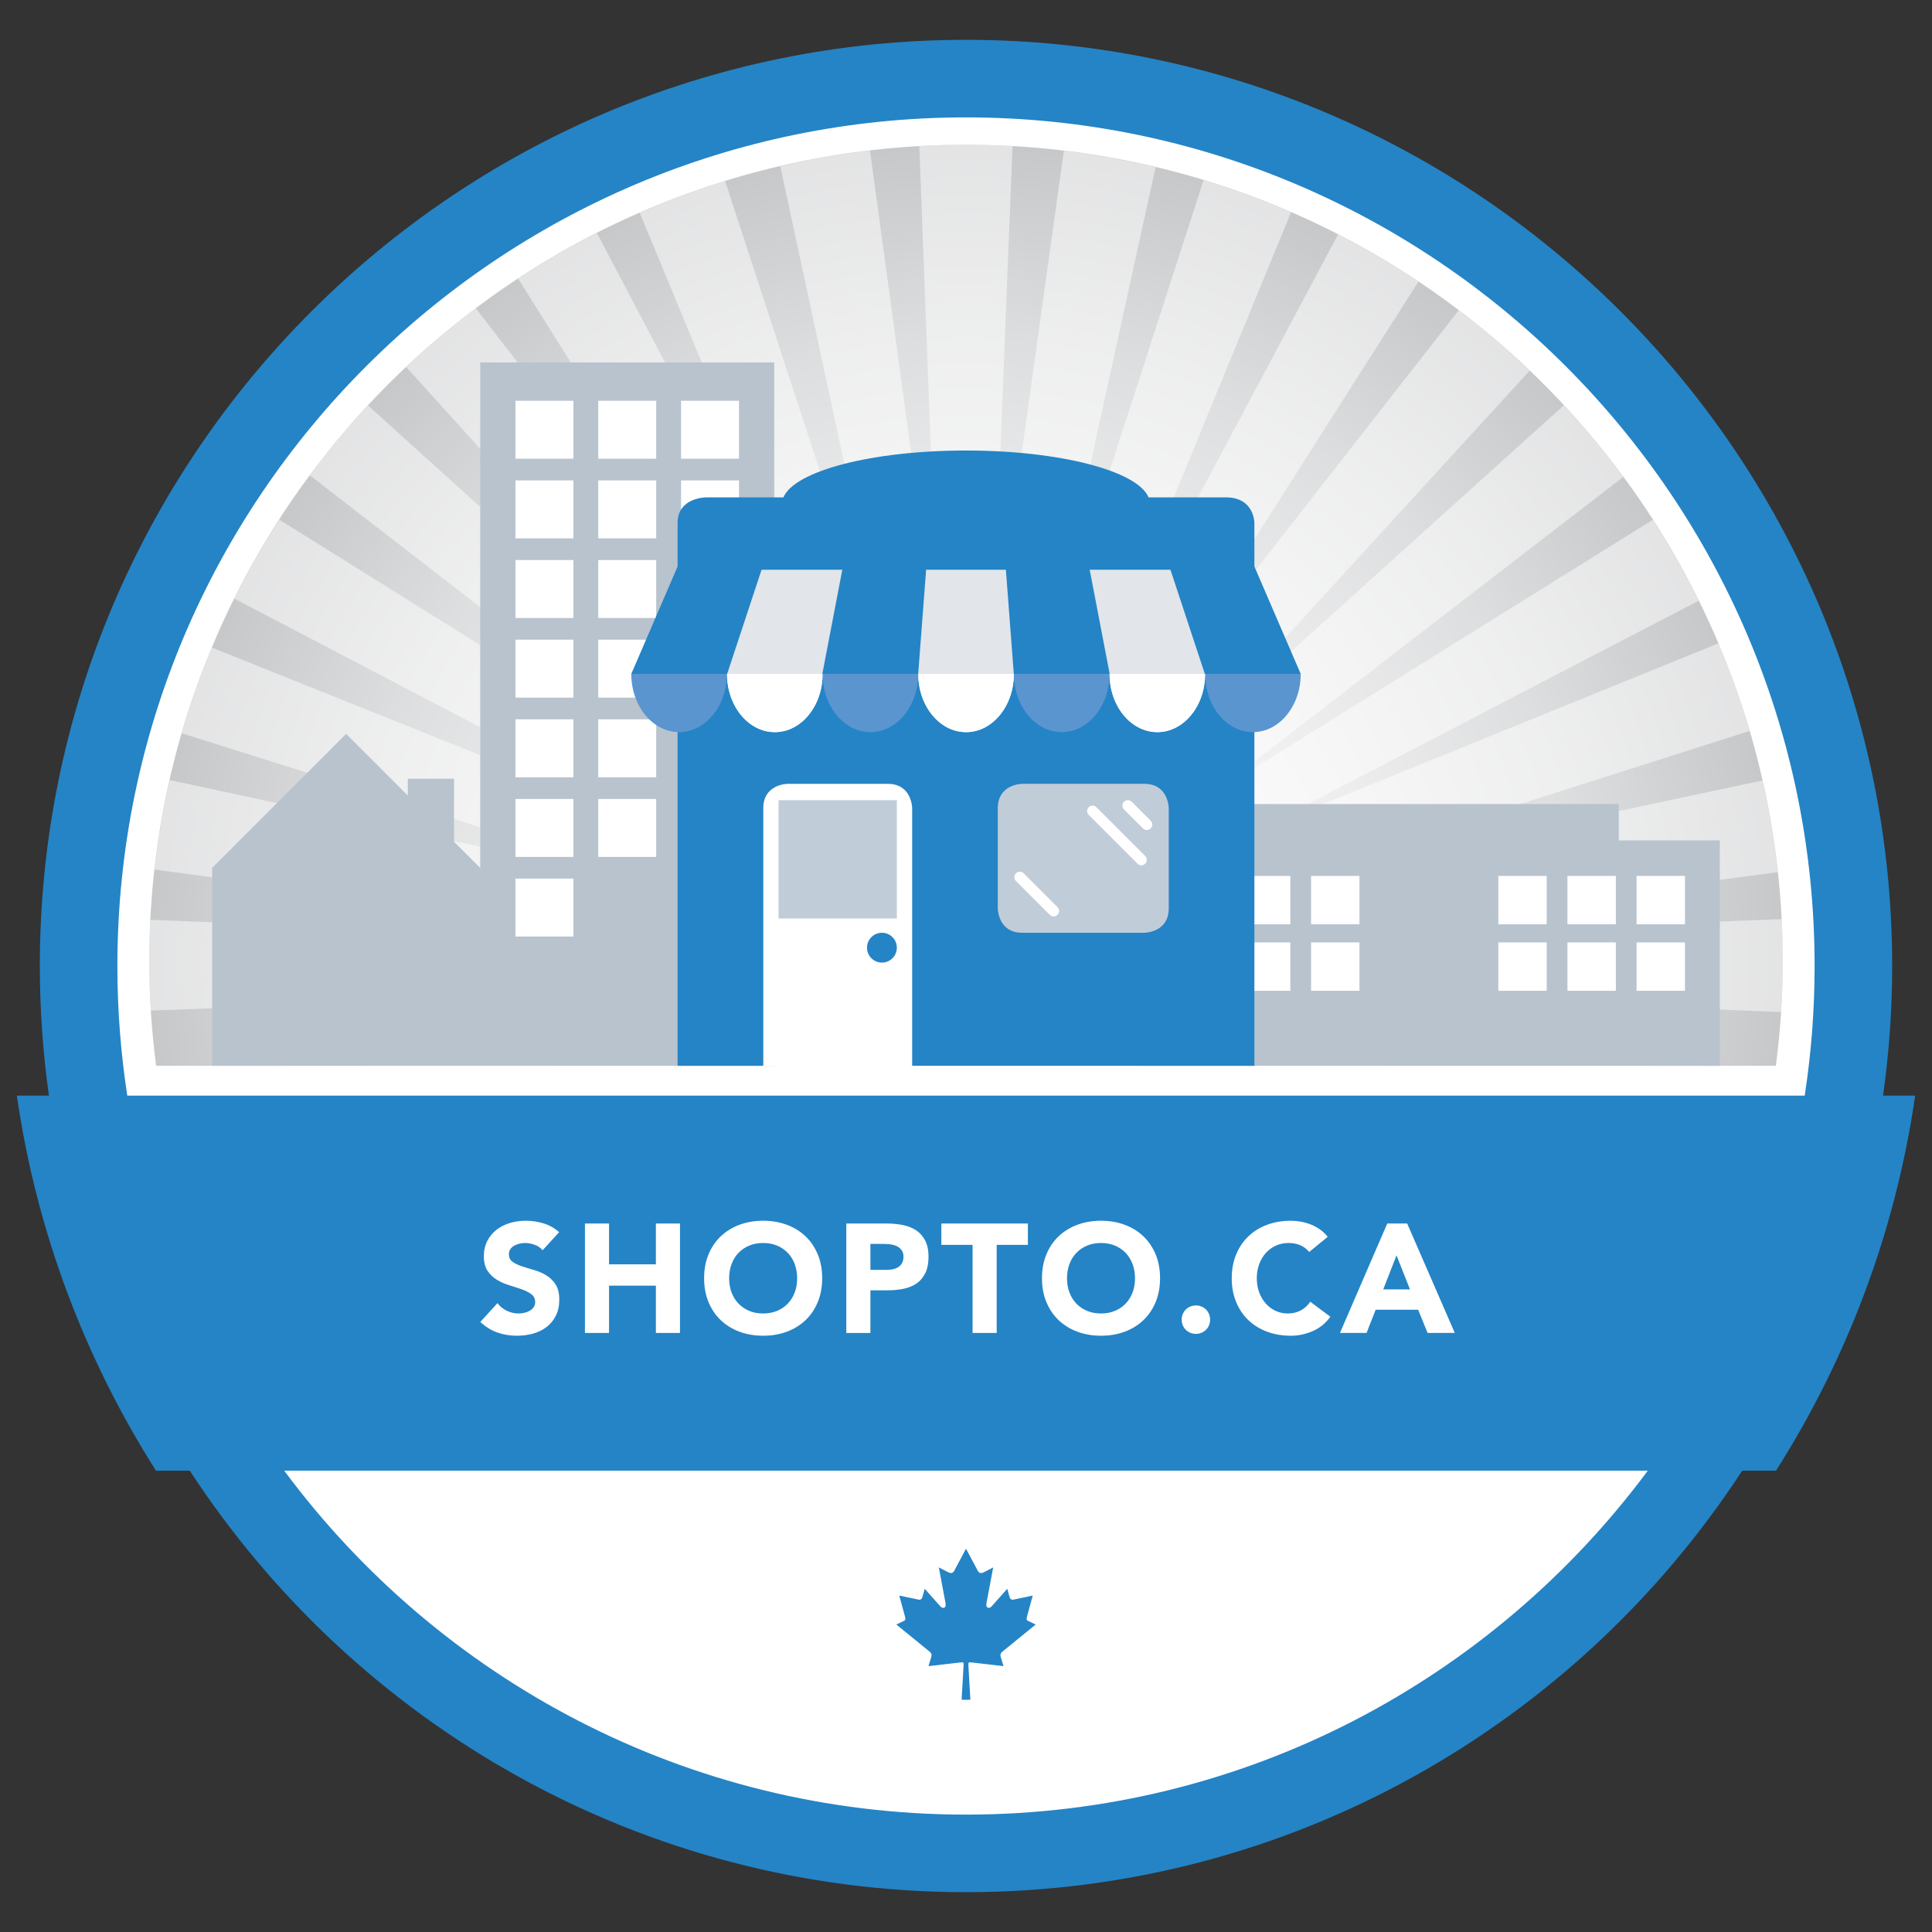
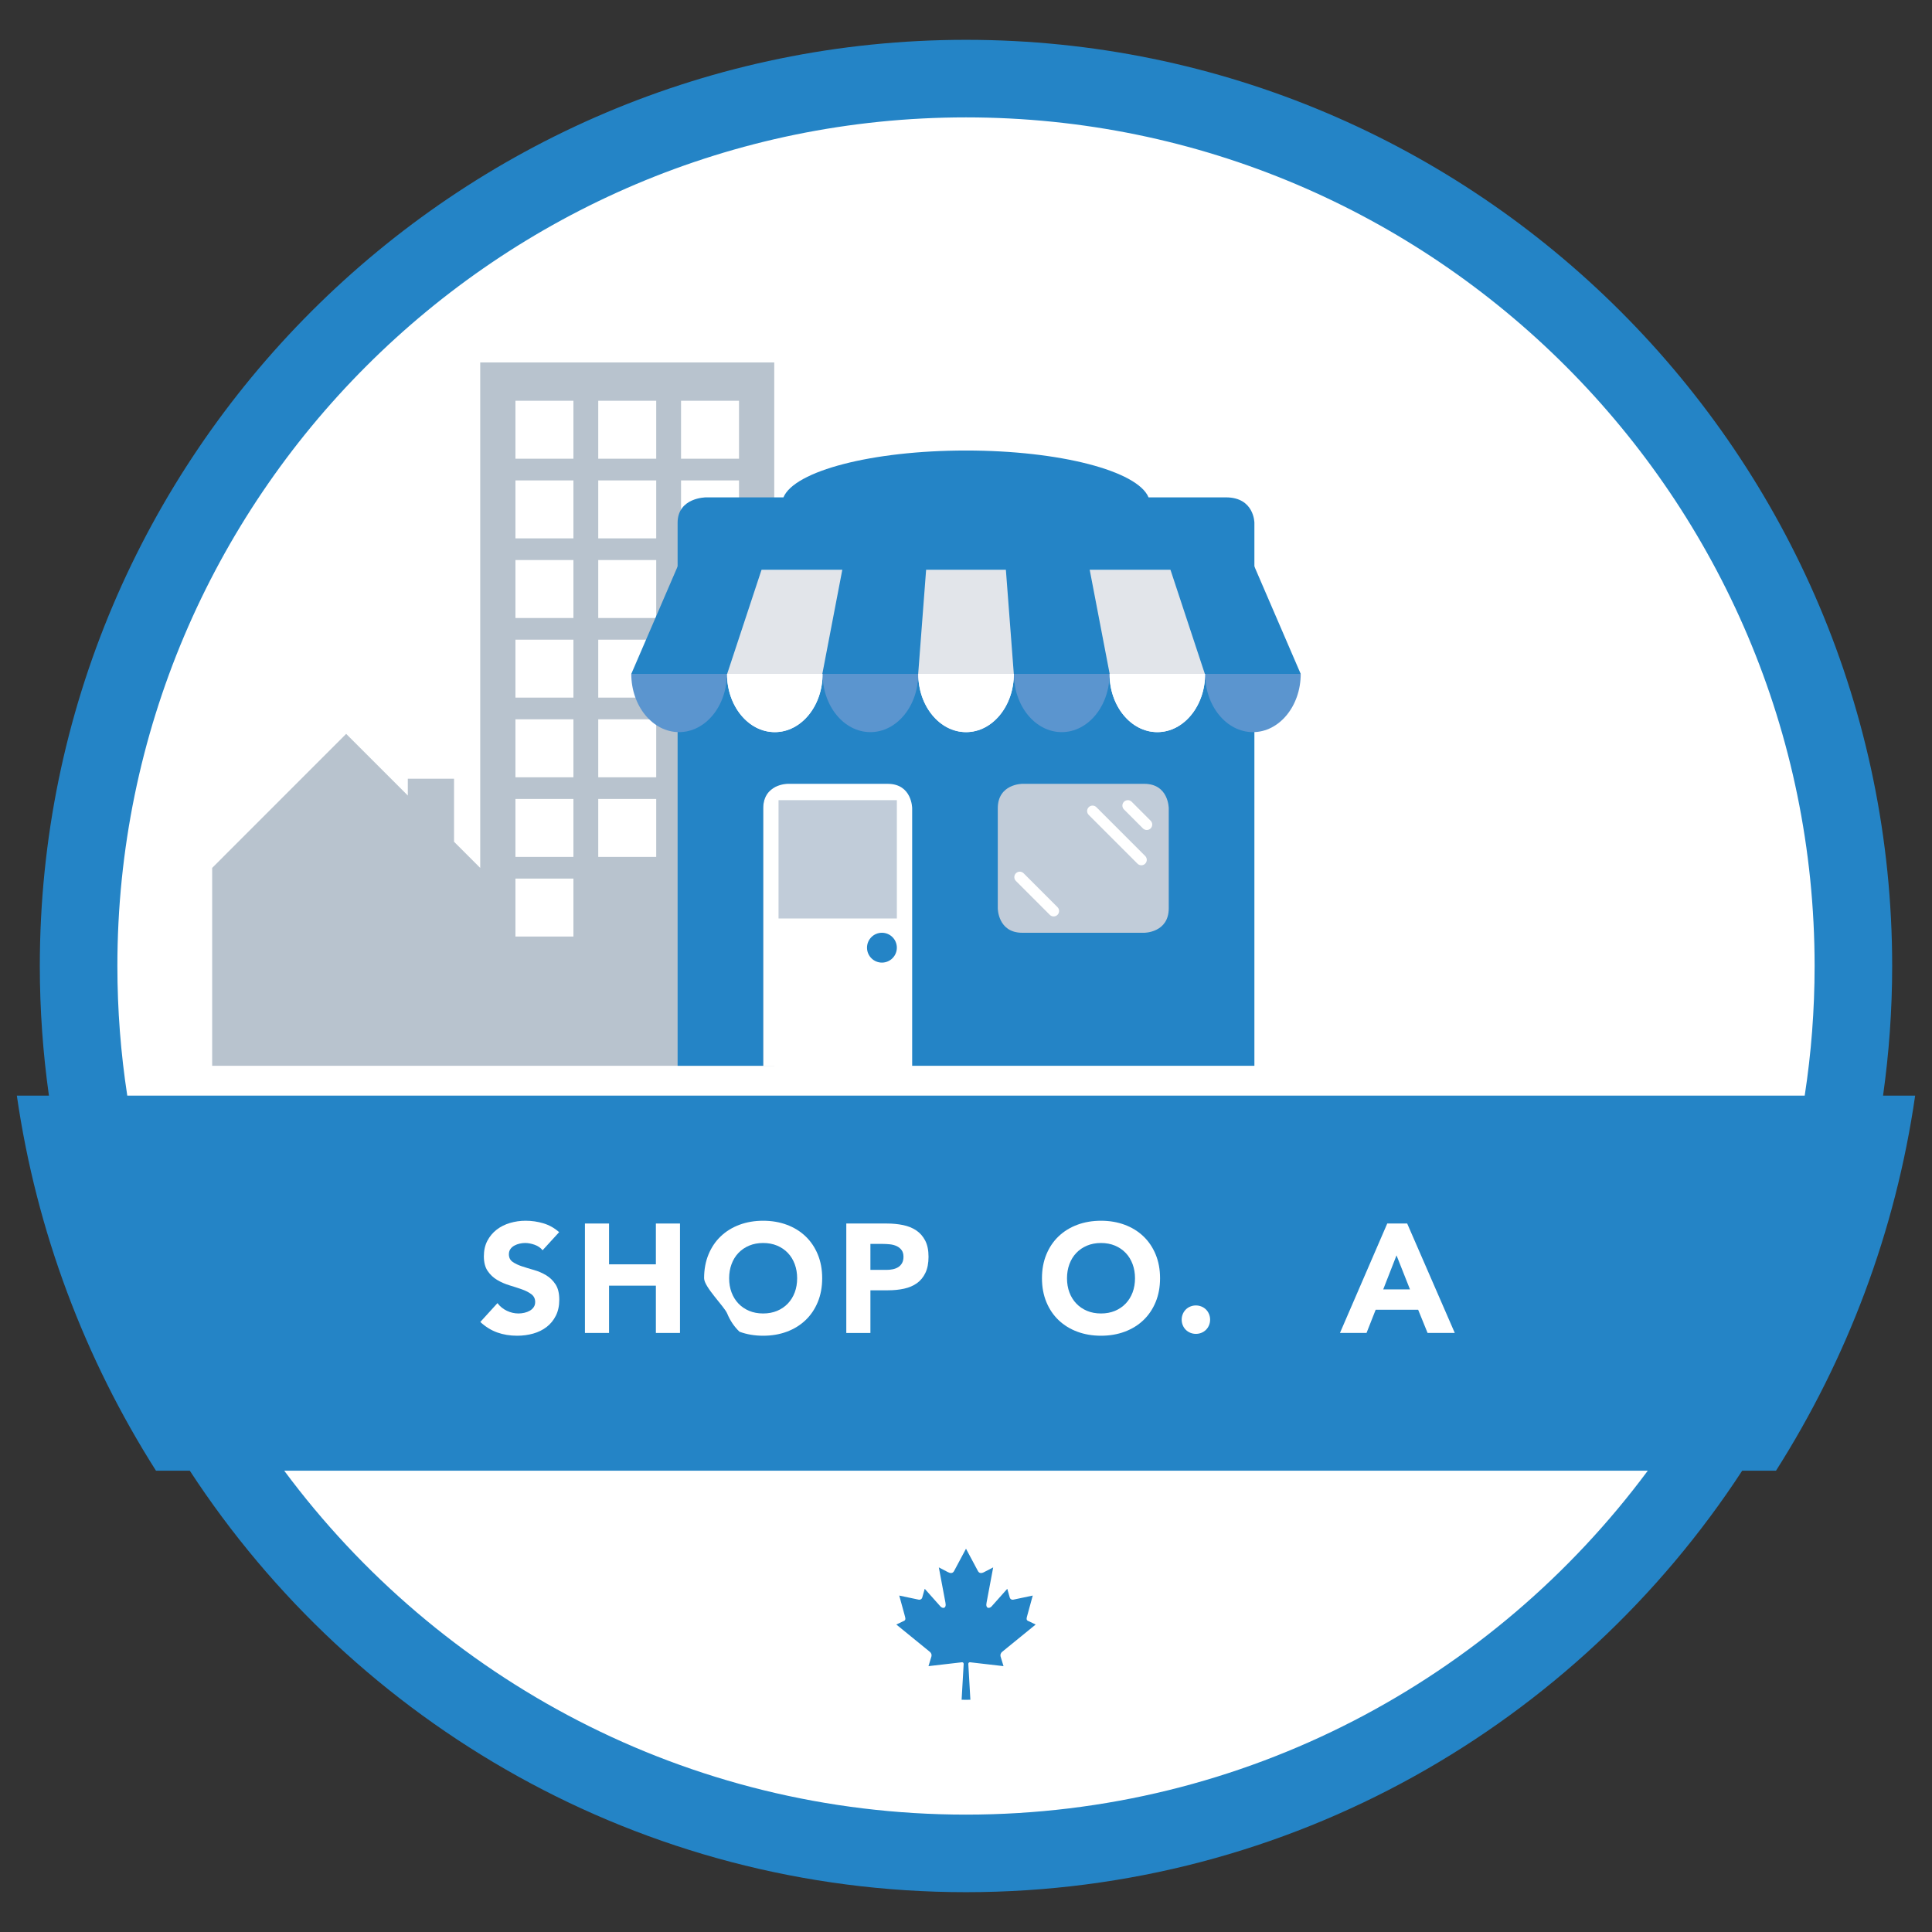
<svg xmlns="http://www.w3.org/2000/svg" xmlns:xlink="http://www.w3.org/1999/xlink" version="1.1" id="Layer_1" x="0px" y="0px" width="500px" height="500px" viewBox="0 0 500 500" enable-background="new 0 0 500 500" xml:space="preserve">
  <rect x="0" y="0" width="500" height="500" fill="#333333" stroke="none" />
  <path fill="#FFFFFF" d="M250,479.657c126.837,0,229.656-102.82,229.656-229.657S376.837,20.342,250,20.342  S20.343,123.163,20.343,250S123.163,479.657,250,479.657" />
  <g>
    <g>
      <g>
        <g>
          <defs>
            <path id="SVGID_1_" d="M38.624,248.836c0,9.15,0.646,18.146,1.774,26.991h419.201c1.134-8.845,1.777-17.841,1.777-26.991       C461.376,132.1,366.737,37.465,250,37.465C133.261,37.465,38.624,132.1,38.624,248.836" />
          </defs>
          <clipPath id="SVGID_2_">
            <use xlink:href="#SVGID_1_" overflow="visible" />
          </clipPath>
          <radialGradient id="SVGID_3_" cx="6.271" cy="2.827" r="2.508" gradientTransform="matrix(84.24 0 0 84.24 -278.245 10.633)" gradientUnits="userSpaceOnUse">
            <stop offset="0" style="stop-color:#FFFFFF" />
            <stop offset="0.246" style="stop-color:#F9F9F9" />
            <stop offset="0.5" style="stop-color:#EEEEEF" />
            <stop offset="0.758" style="stop-color:#DDDEDF" />
            <stop offset="1" style="stop-color:#C7C8CA" />
          </radialGradient>
-           <rect x="38.624" y="37.465" clip-path="url(#SVGID_2_)" fill="url(#SVGID_3_)" width="422.752" height="238.362" />
        </g>
      </g>
    </g>
  </g>
  <path opacity="0.5" fill="#FFFFFF" enable-background="new    " d="M461.376,248.836c0-3.677-0.096-7.33-0.283-10.961l-129.479,4.95  c75.239-10.055,118.312-15.793,128.344-17.093l0.133-0.017c-0.877-8.058-2.231-15.965-3.988-23.724l-130.733,27.823  c56.957-18.189,115.188-36.775,127.145-40.546l0.271-0.086c-2.277-7.75-4.938-15.336-8.049-22.689L324.56,215.329  c54.83-28.554,104.146-54.221,114.625-59.628l0.457-0.236c-3.562-7.229-7.549-14.211-11.889-20.944L313.36,205.762  c50.396-38.911,96.479-74.474,106.205-81.924l0.557-0.426c-4.781-6.475-9.934-12.65-15.404-18.529l-97.602,88.105  c39.705-43.458,79.826-87.35,88.227-96.475l0.523-0.57c-5.814-5.55-11.924-10.793-18.342-15.656l-81.562,104.339  c41.928-65.933,65.144-102.396,70.613-110.933l0.522-0.821c-6.672-4.451-13.631-8.499-20.811-12.183L282.74,179.943  c29.916-72.871,47.033-114.513,50.998-124.059l0.399-0.967c-7.346-3.19-14.895-5.982-22.643-8.335L270.632,173  c12.656-57.858,25.507-116.547,28.205-128.673l0.235-1.074c-7.76-1.846-15.682-3.261-23.747-4.226l-18.591,133.31  c3.05-78.107,4.812-122.861,5.269-133.341l0.05-1.167c-3.992-0.225-8.007-0.365-12.055-0.365c-4.058,0-8.082,0.142-12.08,0.366  l4.977,131.527c-8.856-65.113-16.094-118.316-17.589-129.286l-0.149-1.105c-7.88,0.925-15.624,2.287-23.215,4.052l29.916,139.137  c-21.931-67.138-40.273-123.284-43.863-134.273l-0.346-1.058c-7.558,2.33-14.916,5.1-22.086,8.228L216.5,178.144  c-24.19-45.964-44.979-85.457-55.396-105.245L154.47,60.3c-7.027,3.568-13.831,7.504-20.382,11.808l73.091,116.297  c-41.836-54.069-76.478-98.829-83.484-107.882l-0.574-0.742c-6.29,4.726-12.273,9.828-17.99,15.213l93.609,103.505  c-51.562-46.617-94.455-85.394-102.963-93.085l-0.537-0.484c-5.344,5.742-10.389,11.763-15.072,18.074l110.051,85.145  c-50.337-31.446-93.405-58.348-110.877-69.26l-7.064-4.414c-4.242,6.578-8.138,13.396-11.644,20.449l123.235,64.425  c-55.484-22.261-102.922-41.286-121.802-48.86l-7.236-2.902c-3,7.2-5.579,14.614-7.78,22.19l127.609,40.16  c-51.877-11.134-96.46-20.698-118.263-25.375l-12.472-2.676c-1.72,7.574-3.048,15.289-3.931,23.146l134.489,18.236  c-65.709-2.526-120.388-4.623-134.224-5.154l-1.363-0.052c-0.179,3.568-0.272,7.16-0.272,10.774c0,4.271,0.154,8.505,0.419,12.708  l134.251-5.135c-44.337,5.937-83.504,11.18-108.146,14.479l-9.015,1.207l0.248,3.729h88.701l34.031-7.188l-22.489,7.188H345.56  l-15.004-4.725l21.98,4.725h90.367l0.248-3.729l-112.75-15.285c58.7,2.271,117.981,4.572,130.53,5.105  C461.218,257.593,461.376,253.232,461.376,248.836z" />
  <path fill="#2484C6" d="M495.64,283.55h-8.307c1.543-10.967,2.359-22.164,2.359-33.55c0-132.168-107.525-239.694-239.693-239.694  S10.305,117.832,10.305,250c0,11.386,0.815,22.583,2.359,33.55H4.36c5.099,35.291,17.66,68.179,36.006,97.062h8.75  C91.925,446.229,165.975,489.694,250,489.694c84.021,0,158.072-43.468,200.88-109.083h8.75  C477.978,351.729,490.542,318.841,495.64,283.55z M30.378,250c0-121.1,98.522-219.621,219.621-219.621  c121.099,0,219.619,98.521,219.619,219.621c0,11.402-0.875,22.607-2.562,33.55H32.939C31.256,272.607,30.378,261.402,30.378,250z   M250,469.62c-72.215,0-136.396-35.039-176.448-89.009h352.896C386.394,434.581,322.214,469.62,250,469.62z" />
  <polygon fill="#B8C3CE" points="124.278,93.795 124.278,224.614 117.505,217.844 117.505,201.528 105.542,201.528 105.542,205.879   89.588,189.924 54.907,224.614 54.907,275.827 78.426,275.827 100.757,275.827 124.278,275.827 150.111,275.827 174.627,275.827   200.375,275.827 200.375,93.795 " />
  <rect x="133.397" y="103.716" fill="#FFFFFF" width="15.004" height="15" />
  <rect x="133.397" y="124.329" fill="#FFFFFF" width="15.004" height="15.001" />
  <rect x="133.397" y="144.939" fill="#FFFFFF" width="15.004" height="15.001" />
  <rect x="133.397" y="165.548" fill="#FFFFFF" width="15.004" height="14.996" />
  <rect x="133.397" y="186.155" fill="#FFFFFF" width="15.004" height="15.004" />
  <rect x="133.397" y="206.771" fill="#FFFFFF" width="15.004" height="14.996" />
  <rect x="133.397" y="227.378" fill="#FFFFFF" width="15.004" height="14.996" />
  <rect x="154.825" y="103.716" fill="#FFFFFF" width="15.004" height="15" />
  <rect x="154.825" y="124.329" fill="#FFFFFF" width="15.004" height="15.001" />
  <rect x="154.825" y="144.939" fill="#FFFFFF" width="15.004" height="15.001" />
  <rect x="154.825" y="165.548" fill="#FFFFFF" width="15.004" height="14.996" />
  <rect x="154.825" y="186.155" fill="#FFFFFF" width="15.004" height="15.004" />
  <rect x="154.825" y="206.771" fill="#FFFFFF" width="15.004" height="14.996" />
  <rect x="176.252" y="103.716" fill="#FFFFFF" width="15.005" height="15" />
  <rect x="176.252" y="124.329" fill="#FFFFFF" width="15.005" height="15.001" />
  <rect x="176.252" y="144.939" fill="#FFFFFF" width="15.005" height="15.001" />
  <rect x="176.252" y="165.548" fill="#FFFFFF" width="15.005" height="14.996" />
  <rect x="176.252" y="186.155" fill="#FFFFFF" width="15.005" height="15.004" />
  <rect x="176.252" y="206.771" fill="#FFFFFF" width="15.005" height="14.996" />
  <rect x="176.252" y="227.378" fill="#FFFFFF" width="15.005" height="14.996" />
-   <polygon fill="#B8C3CE" points="445.093,217.496 418.929,217.496 418.929,208.086 320.208,208.086 320.208,217.496 294.368,217.496   294.368,275.827 359.485,275.827 379.97,275.827 445.093,275.827 " />
  <rect x="303.527" y="226.688" fill="#FFFFFF" width="12.521" height="12.522" />
  <rect x="387.763" y="226.688" fill="#FFFFFF" width="12.527" height="12.522" />
  <rect x="303.527" y="243.896" fill="#FFFFFF" width="12.521" height="12.521" />
  <rect x="387.763" y="243.896" fill="#FFFFFF" width="12.527" height="12.521" />
  <rect x="321.411" y="226.688" fill="#FFFFFF" width="12.527" height="12.522" />
  <rect x="405.655" y="226.688" fill="#FFFFFF" width="12.521" height="12.522" />
  <rect x="321.411" y="243.896" fill="#FFFFFF" width="12.527" height="12.521" />
  <rect x="405.655" y="243.896" fill="#FFFFFF" width="12.521" height="12.521" />
  <rect x="339.304" y="226.688" fill="#FFFFFF" width="12.521" height="12.522" />
  <rect x="423.544" y="226.688" fill="#FFFFFF" width="12.521" height="12.522" />
  <rect x="339.304" y="243.896" fill="#FFFFFF" width="12.521" height="12.521" />
  <rect x="423.544" y="243.896" fill="#FFFFFF" width="12.521" height="12.521" />
  <path fill="#FFFFFF" d="M234.667,275.829h1.4v-0.705v-0.833v-65.098c0,0,0-6.339-6.343-6.339h-25.863c0,0-6.339,0-6.339,6.339  v64.931v1v0.705h1.27H200h32.875H234.667z" />
  <path fill="#2484C6" d="M317.265,128.718h-20.021c-2.836-6.829-22.887-12.124-47.247-12.124c-24.356,0-44.408,5.295-47.243,12.124  h-20.021c0,0-7.369,0-7.369,6.585v128.363v5.579v6.584h7.369h4.768h10.021v-0.705v-0.582v-65.349c0-6.339,6.339-6.339,6.339-6.339  h25.863c6.343,0,6.343,6.339,6.343,6.339v64.933v0.998v0.705h76.432h4.767h7.37v-6.584v-5.579V135.303  C324.636,135.303,324.636,128.718,317.265,128.718z" />
  <path fill="#C1CCD9" d="M264.564,202.854c0,0-6.34,0-6.34,6.339v25.867c0,0,0,6.339,6.34,6.339h31.568c0,0,6.34,0,6.34-6.339  v-25.867c0,0,0-6.339-6.34-6.339H264.564z" />
  <path fill="#2484C6" d="M228.243,249.12c2.131,0,3.861-1.728,3.861-3.862c0-2.131-1.73-3.861-3.861-3.861  c-2.132,0-3.862,1.73-3.862,3.861C224.38,247.393,226.111,249.12,228.243,249.12" />
  <rect x="201.484" y="207.082" fill="#C1CCD9" width="30.62" height="30.62" />
  <path fill="#FFFFFF" d="M272.684,237.172c-0.359,0-0.722-0.137-0.998-0.411l-8.767-8.77c-0.553-0.549-0.553-1.441,0-1.992  c0.552-0.549,1.438-0.549,1.988,0l8.771,8.77c0.551,0.549,0.551,1.441,0,1.992C273.402,237.035,273.042,237.172,272.684,237.172" />
  <path fill="#FFFFFF" d="M295.378,223.933c-0.362,0-0.721-0.138-0.994-0.411l-12.629-12.628c-0.549-0.551-0.549-1.44,0-1.992  c0.552-0.551,1.445-0.551,1.994,0l12.625,12.628c0.549,0.551,0.549,1.44,0,1.992C296.1,223.795,295.741,223.933,295.378,223.933" />
  <path fill="#FFFFFF" d="M296.79,214.805c-0.363,0-0.722-0.14-0.998-0.411l-4.905-4.908c-0.552-0.552-0.552-1.443,0-1.992  c0.553-0.552,1.442-0.552,1.991,0l4.906,4.908c0.549,0.549,0.549,1.438,0,1.992C297.507,214.665,297.148,214.805,296.79,214.805" />
  <path fill="#FFFFFF" d="M324.663,147.513H175.389v26.886h12.758c0.001,8.325,5.539,15.075,12.369,15.075  c6.833,0.001,12.371-6.75,12.372-15.075h24.756c0.001,8.325,5.54,15.075,12.373,15.075c6.833,0.001,12.368-6.75,12.369-15.075  h24.761c0.002,8.325,5.539,15.075,12.369,15.075s12.367-6.75,12.368-15.075h12.779V147.513L324.663,147.513z" />
  <rect x="175.389" y="147.513" fill="#E2E5EA" width="149.274" height="26.886" />
  <path fill="#5B95CF" d="M336.626,174.396h-24.74c0,8.326,5.539,15.078,12.369,15.078  C331.089,189.475,336.626,182.723,336.626,174.396" />
  <path fill="#5B95CF" d="M287.146,174.396h-24.742c0,8.326,5.539,15.078,12.369,15.078  C281.605,189.475,287.146,182.723,287.146,174.396" />
  <path fill="#5B95CF" d="M237.629,174.396h-24.741c0,8.326,5.538,15.078,12.37,15.078  C232.092,189.475,237.629,182.723,237.629,174.396" />
  <path fill="#5B95CF" d="M188.113,174.396h-24.739c0,8.326,5.537,15.078,12.37,15.078  C182.578,189.475,188.113,182.723,188.113,174.396" />
  <path fill="#FFFFFF" d="M311.884,174.396h-24.737c0,8.326,5.537,15.078,12.369,15.078  C306.347,189.474,311.884,182.723,311.884,174.396" />
  <path fill="#FFFFFF" d="M262.386,174.396h-24.742c0,8.326,5.539,15.078,12.373,15.078  C256.85,189.475,262.386,182.723,262.386,174.396" />
  <path fill="#FFFFFF" d="M212.888,174.396h-24.741c0,8.326,5.538,15.078,12.369,15.078  C207.35,189.475,212.888,182.723,212.888,174.396" />
  <polygon fill="#2484C6" points="336.616,174.396 336.616,174.393 324.595,146.513 302.604,146.513 311.81,174.396 " />
  <polygon fill="#2484C6" points="260.249,146.513 262.372,174.396 287.18,174.396 281.833,146.513 " />
  <polygon fill="#2484C6" points="163.382,174.396 175.405,146.513 197.397,146.513 188.191,174.396 " />
  <polygon fill="#2484C6" points="239.75,146.513 237.627,174.396 212.82,174.396 218.167,146.513 " />
  <g>
    <path fill="#FFFFFF" d="M140.422,323.566c-0.507-0.64-1.194-1.112-2.06-1.42c-0.867-0.306-1.687-0.46-2.46-0.46   c-0.454,0-0.92,0.054-1.4,0.16c-0.48,0.107-0.934,0.273-1.36,0.5c-0.427,0.227-0.774,0.527-1.04,0.9   c-0.267,0.373-0.4,0.826-0.4,1.359c0,0.854,0.32,1.507,0.96,1.96c0.64,0.454,1.446,0.841,2.42,1.16   c0.973,0.32,2.02,0.641,3.14,0.96c1.12,0.32,2.166,0.774,3.14,1.36c0.973,0.587,1.78,1.374,2.42,2.36   c0.64,0.986,0.96,2.307,0.96,3.96c0,1.573-0.294,2.946-0.88,4.119c-0.587,1.174-1.38,2.147-2.38,2.921s-2.16,1.347-3.48,1.72   s-2.714,0.56-4.18,0.56c-1.84,0-3.547-0.279-5.12-0.84c-1.574-0.56-3.04-1.466-4.4-2.72l4.44-4.88   c0.64,0.854,1.446,1.514,2.42,1.979c0.973,0.467,1.98,0.7,3.02,0.7c0.506,0,1.02-0.06,1.54-0.18s0.986-0.3,1.4-0.54   c0.413-0.24,0.746-0.547,1-0.92c0.253-0.373,0.38-0.813,0.38-1.32c0-0.854-0.327-1.526-0.98-2.02   c-0.654-0.493-1.474-0.914-2.46-1.261c-0.987-0.346-2.054-0.692-3.2-1.04c-1.146-0.346-2.213-0.812-3.2-1.399   c-0.987-0.587-1.807-1.36-2.46-2.32c-0.654-0.96-0.98-2.227-0.98-3.8c0-1.521,0.3-2.854,0.9-4s1.4-2.106,2.4-2.88   s2.153-1.354,3.46-1.74c1.306-0.387,2.653-0.58,4.04-0.58c1.6,0,3.146,0.227,4.64,0.68c1.493,0.454,2.84,1.214,4.04,2.28   L140.422,323.566z" />
    <path fill="#FFFFFF" d="M151.381,316.646h6.24v10.561h12.12v-10.561h6.24v28.32h-6.24v-12.24h-12.12v12.24h-6.24V316.646z" />
-     <path fill="#FFFFFF" d="M182.221,330.807c0-2.266,0.38-4.32,1.14-6.16s1.82-3.406,3.18-4.699c1.36-1.294,2.973-2.287,4.84-2.98   c1.866-0.693,3.906-1.04,6.12-1.04c2.213,0,4.253,0.347,6.12,1.04s3.48,1.687,4.84,2.98c1.36,1.293,2.42,2.859,3.18,4.699   c0.76,1.84,1.14,3.895,1.14,6.16c0,2.267-0.38,4.32-1.14,6.16c-0.76,1.84-1.82,3.407-3.18,4.7c-1.36,1.294-2.974,2.287-4.84,2.979   c-1.867,0.693-3.907,1.04-6.12,1.04c-2.214,0-4.254-0.347-6.12-1.04c-1.867-0.692-3.48-1.686-4.84-2.979   c-1.36-1.293-2.42-2.86-3.18-4.7S182.221,333.073,182.221,330.807z M188.701,330.807c0,1.334,0.207,2.554,0.62,3.66   c0.413,1.106,1.006,2.066,1.78,2.88c0.773,0.813,1.7,1.447,2.78,1.9s2.286,0.68,3.62,0.68c1.333,0,2.54-0.227,3.62-0.68   c1.08-0.453,2.006-1.087,2.78-1.9c0.773-0.813,1.366-1.773,1.78-2.88c0.413-1.106,0.62-2.326,0.62-3.66   c0-1.306-0.207-2.52-0.62-3.64c-0.414-1.12-1.007-2.087-1.78-2.9c-0.774-0.812-1.7-1.446-2.78-1.899   c-1.08-0.453-2.287-0.681-3.62-0.681c-1.334,0-2.54,0.228-3.62,0.681s-2.007,1.087-2.78,1.899c-0.774,0.813-1.367,1.78-1.78,2.9   C188.907,328.287,188.701,329.501,188.701,330.807z" />
+     <path fill="#FFFFFF" d="M182.221,330.807c0-2.266,0.38-4.32,1.14-6.16s1.82-3.406,3.18-4.699c1.36-1.294,2.973-2.287,4.84-2.98   c1.866-0.693,3.906-1.04,6.12-1.04c2.213,0,4.253,0.347,6.12,1.04s3.48,1.687,4.84,2.98c1.36,1.293,2.42,2.859,3.18,4.699   c0.76,1.84,1.14,3.895,1.14,6.16c0,2.267-0.38,4.32-1.14,6.16c-0.76,1.84-1.82,3.407-3.18,4.7c-1.36,1.294-2.974,2.287-4.84,2.979   c-1.867,0.693-3.907,1.04-6.12,1.04c-2.214,0-4.254-0.347-6.12-1.04c-1.36-1.293-2.42-2.86-3.18-4.7S182.221,333.073,182.221,330.807z M188.701,330.807c0,1.334,0.207,2.554,0.62,3.66   c0.413,1.106,1.006,2.066,1.78,2.88c0.773,0.813,1.7,1.447,2.78,1.9s2.286,0.68,3.62,0.68c1.333,0,2.54-0.227,3.62-0.68   c1.08-0.453,2.006-1.087,2.78-1.9c0.773-0.813,1.366-1.773,1.78-2.88c0.413-1.106,0.62-2.326,0.62-3.66   c0-1.306-0.207-2.52-0.62-3.64c-0.414-1.12-1.007-2.087-1.78-2.9c-0.774-0.812-1.7-1.446-2.78-1.899   c-1.08-0.453-2.287-0.681-3.62-0.681c-1.334,0-2.54,0.228-3.62,0.681s-2.007,1.087-2.78,1.899c-0.774,0.813-1.367,1.78-1.78,2.9   C188.907,328.287,188.701,329.501,188.701,330.807z" />
    <path fill="#FFFFFF" d="M219.02,316.646h10.52c1.466,0,2.853,0.134,4.16,0.4c1.306,0.267,2.446,0.727,3.42,1.38   c0.973,0.653,1.746,1.534,2.32,2.64c0.573,1.107,0.86,2.5,0.86,4.181c0,1.653-0.267,3.04-0.8,4.16   c-0.534,1.119-1.267,2.014-2.2,2.68c-0.934,0.667-2.04,1.14-3.32,1.42c-1.28,0.28-2.667,0.42-4.16,0.42h-4.56v11.04h-6.24V316.646z    M225.26,328.646h4.16c0.56,0,1.1-0.053,1.62-0.16c0.52-0.105,0.986-0.286,1.4-0.539c0.413-0.254,0.747-0.601,1-1.04   c0.253-0.44,0.38-0.993,0.38-1.66c0-0.721-0.167-1.3-0.5-1.74c-0.334-0.44-0.76-0.78-1.28-1.021c-0.52-0.239-1.1-0.393-1.74-0.46   c-0.64-0.065-1.254-0.1-1.84-0.1h-3.2V328.646z" />
-     <path fill="#FFFFFF" d="M251.7,322.167h-8.081v-5.521h22.4v5.521h-8.08v22.8H251.7V322.167z" />
    <path fill="#FFFFFF" d="M269.66,330.807c0-2.266,0.38-4.32,1.14-6.16s1.82-3.406,3.18-4.699c1.36-1.294,2.974-2.287,4.84-2.98   c1.867-0.693,3.906-1.04,6.12-1.04s4.254,0.347,6.12,1.04s3.48,1.687,4.84,2.98c1.36,1.293,2.42,2.859,3.181,4.699   c0.76,1.84,1.14,3.895,1.14,6.16c0,2.267-0.38,4.32-1.14,6.16c-0.761,1.84-1.82,3.407-3.181,4.7   c-1.359,1.294-2.974,2.287-4.84,2.979c-1.866,0.693-3.906,1.04-6.12,1.04s-4.253-0.347-6.12-1.04   c-1.866-0.692-3.479-1.686-4.84-2.979c-1.359-1.293-2.42-2.86-3.18-4.7S269.66,333.073,269.66,330.807z M276.14,330.807   c0,1.334,0.206,2.554,0.62,3.66c0.413,1.106,1.006,2.066,1.78,2.88c0.772,0.813,1.7,1.447,2.779,1.9   c1.08,0.453,2.287,0.68,3.62,0.68s2.54-0.227,3.62-0.68s2.007-1.087,2.78-1.9s1.366-1.773,1.78-2.88   c0.413-1.106,0.62-2.326,0.62-3.66c0-1.306-0.207-2.52-0.62-3.64c-0.414-1.12-1.007-2.087-1.78-2.9   c-0.773-0.812-1.7-1.446-2.78-1.899s-2.287-0.681-3.62-0.681s-2.54,0.228-3.62,0.681c-1.079,0.453-2.007,1.087-2.779,1.899   c-0.774,0.813-1.367,1.78-1.78,2.9C276.346,328.287,276.14,329.501,276.14,330.807z" />
    <path fill="#FFFFFF" d="M305.819,341.526c0-0.506,0.093-0.985,0.279-1.439c0.187-0.453,0.446-0.847,0.78-1.18   c0.333-0.334,0.727-0.594,1.181-0.78c0.453-0.187,0.933-0.28,1.439-0.28c0.506,0,0.986,0.094,1.44,0.28   c0.453,0.187,0.846,0.446,1.18,0.78c0.333,0.333,0.593,0.727,0.78,1.18c0.186,0.454,0.279,0.934,0.279,1.439   c0,0.507-0.094,0.987-0.279,1.44c-0.188,0.454-0.447,0.847-0.78,1.18c-0.334,0.334-0.727,0.594-1.18,0.78   c-0.454,0.187-0.935,0.28-1.44,0.28c-0.507,0-0.986-0.094-1.439-0.28c-0.454-0.187-0.848-0.446-1.181-0.78   c-0.334-0.333-0.594-0.726-0.78-1.18C305.912,342.514,305.819,342.033,305.819,341.526z" />
-     <path fill="#FFFFFF" d="M338.819,324.007c-0.614-0.746-1.367-1.32-2.261-1.72c-0.894-0.4-1.927-0.601-3.1-0.601   c-1.174,0-2.26,0.228-3.26,0.681s-1.867,1.087-2.601,1.899c-0.733,0.813-1.307,1.78-1.72,2.9c-0.414,1.12-0.62,2.334-0.62,3.64   c0,1.334,0.206,2.554,0.62,3.66c0.413,1.106,0.98,2.066,1.7,2.88s1.566,1.447,2.54,1.9c0.973,0.453,2.02,0.68,3.14,0.68   c1.28,0,2.413-0.267,3.4-0.8c0.986-0.533,1.8-1.28,2.439-2.24l5.2,3.88c-1.2,1.681-2.72,2.92-4.56,3.72   c-1.84,0.801-3.734,1.2-5.681,1.2c-2.214,0-4.253-0.347-6.12-1.04c-1.866-0.692-3.479-1.686-4.84-2.979   c-1.359-1.293-2.42-2.86-3.18-4.7s-1.14-3.894-1.14-6.16c0-2.266,0.38-4.32,1.14-6.16s1.82-3.406,3.18-4.699   c1.36-1.294,2.974-2.287,4.84-2.98c1.867-0.693,3.906-1.04,6.12-1.04c0.801,0,1.634,0.074,2.5,0.22   c0.866,0.147,1.721,0.38,2.561,0.7s1.646,0.747,2.42,1.28s1.466,1.187,2.08,1.96L338.819,324.007z" />
    <path fill="#FFFFFF" d="M359.019,316.646h5.16l12.319,28.32h-7.04l-2.439-6h-11l-2.36,6h-6.88L359.019,316.646z M361.418,324.887   l-3.439,8.8h6.92L361.418,324.887z" />
  </g>
  <path fill="#2484C6" d="M265.949,417.766l1.324-4.836l-5.047,1.064c-0.494,0.076-0.824-0.238-0.898-0.537l-0.648-2.277l-3.992,4.484  c-0.567,0.717-1.719,0.717-1.359-0.941l1.705-9.081l-2.288,1.188c-0.644,0.36-1.285,0.419-1.644-0.223l-3.042-5.688l-0.06-0.111  l-0.061,0.111l-3.039,5.688c-0.359,0.642-1.002,0.583-1.645,0.223l-2.288-1.188l1.706,9.081c0.357,1.658-0.793,1.658-1.36,0.941  l-3.995-4.484l-0.647,2.277c-0.074,0.299-0.402,0.613-0.896,0.537l-5.05-1.064l1.327,4.836c0.282,1.076,0.505,1.521-0.287,1.807  l-1.8,0.849l8.691,7.081c0.345,0.27,0.52,0.751,0.396,1.186l-0.76,2.506c2.992-0.347,5.676-0.656,8.668-1.002  c0.267-0.004,0.441,0.145,0.438,0.452l-0.533,9.251l1.074,0.008l0,0H250h0.062l0,0l1.072-0.008l-0.534-9.251  c-0.002-0.309,0.174-0.456,0.438-0.452c2.995,0.346,5.678,0.655,8.671,1.002l-0.762-2.506c-0.122-0.435,0.052-0.916,0.396-1.186  l8.693-7.081l-1.8-0.849C265.443,419.287,265.664,418.842,265.949,417.766" />
</svg>